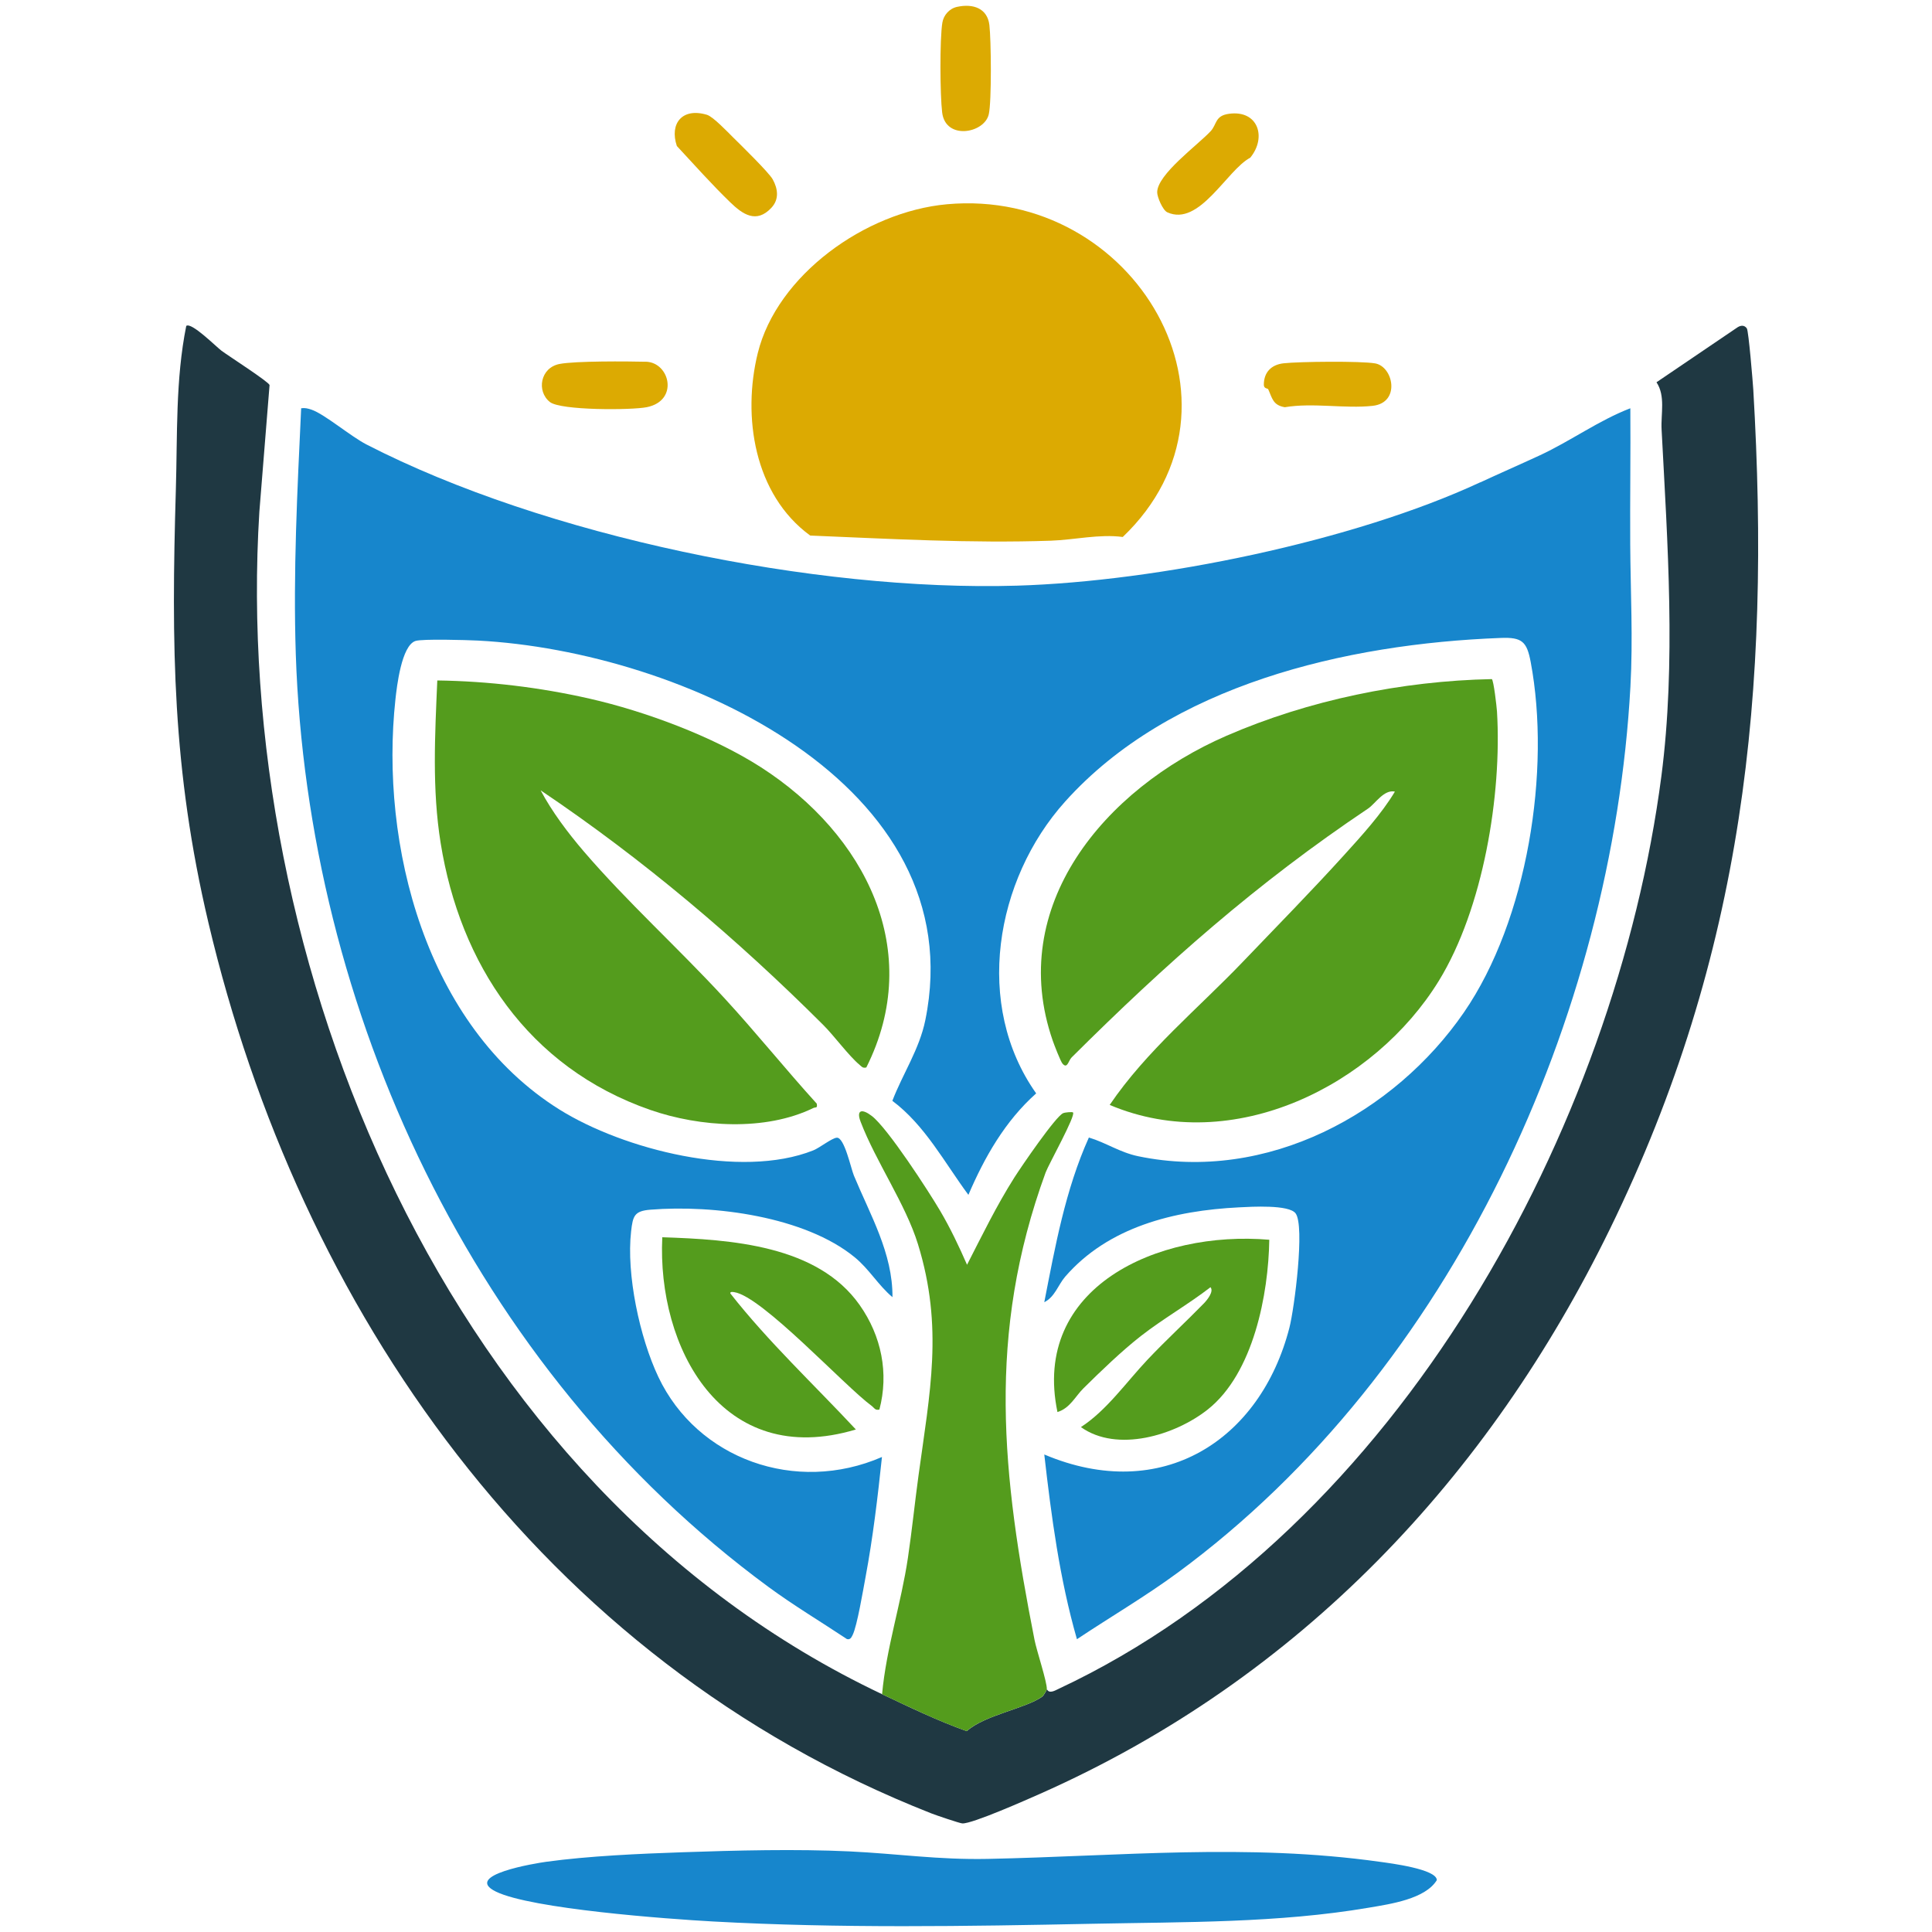
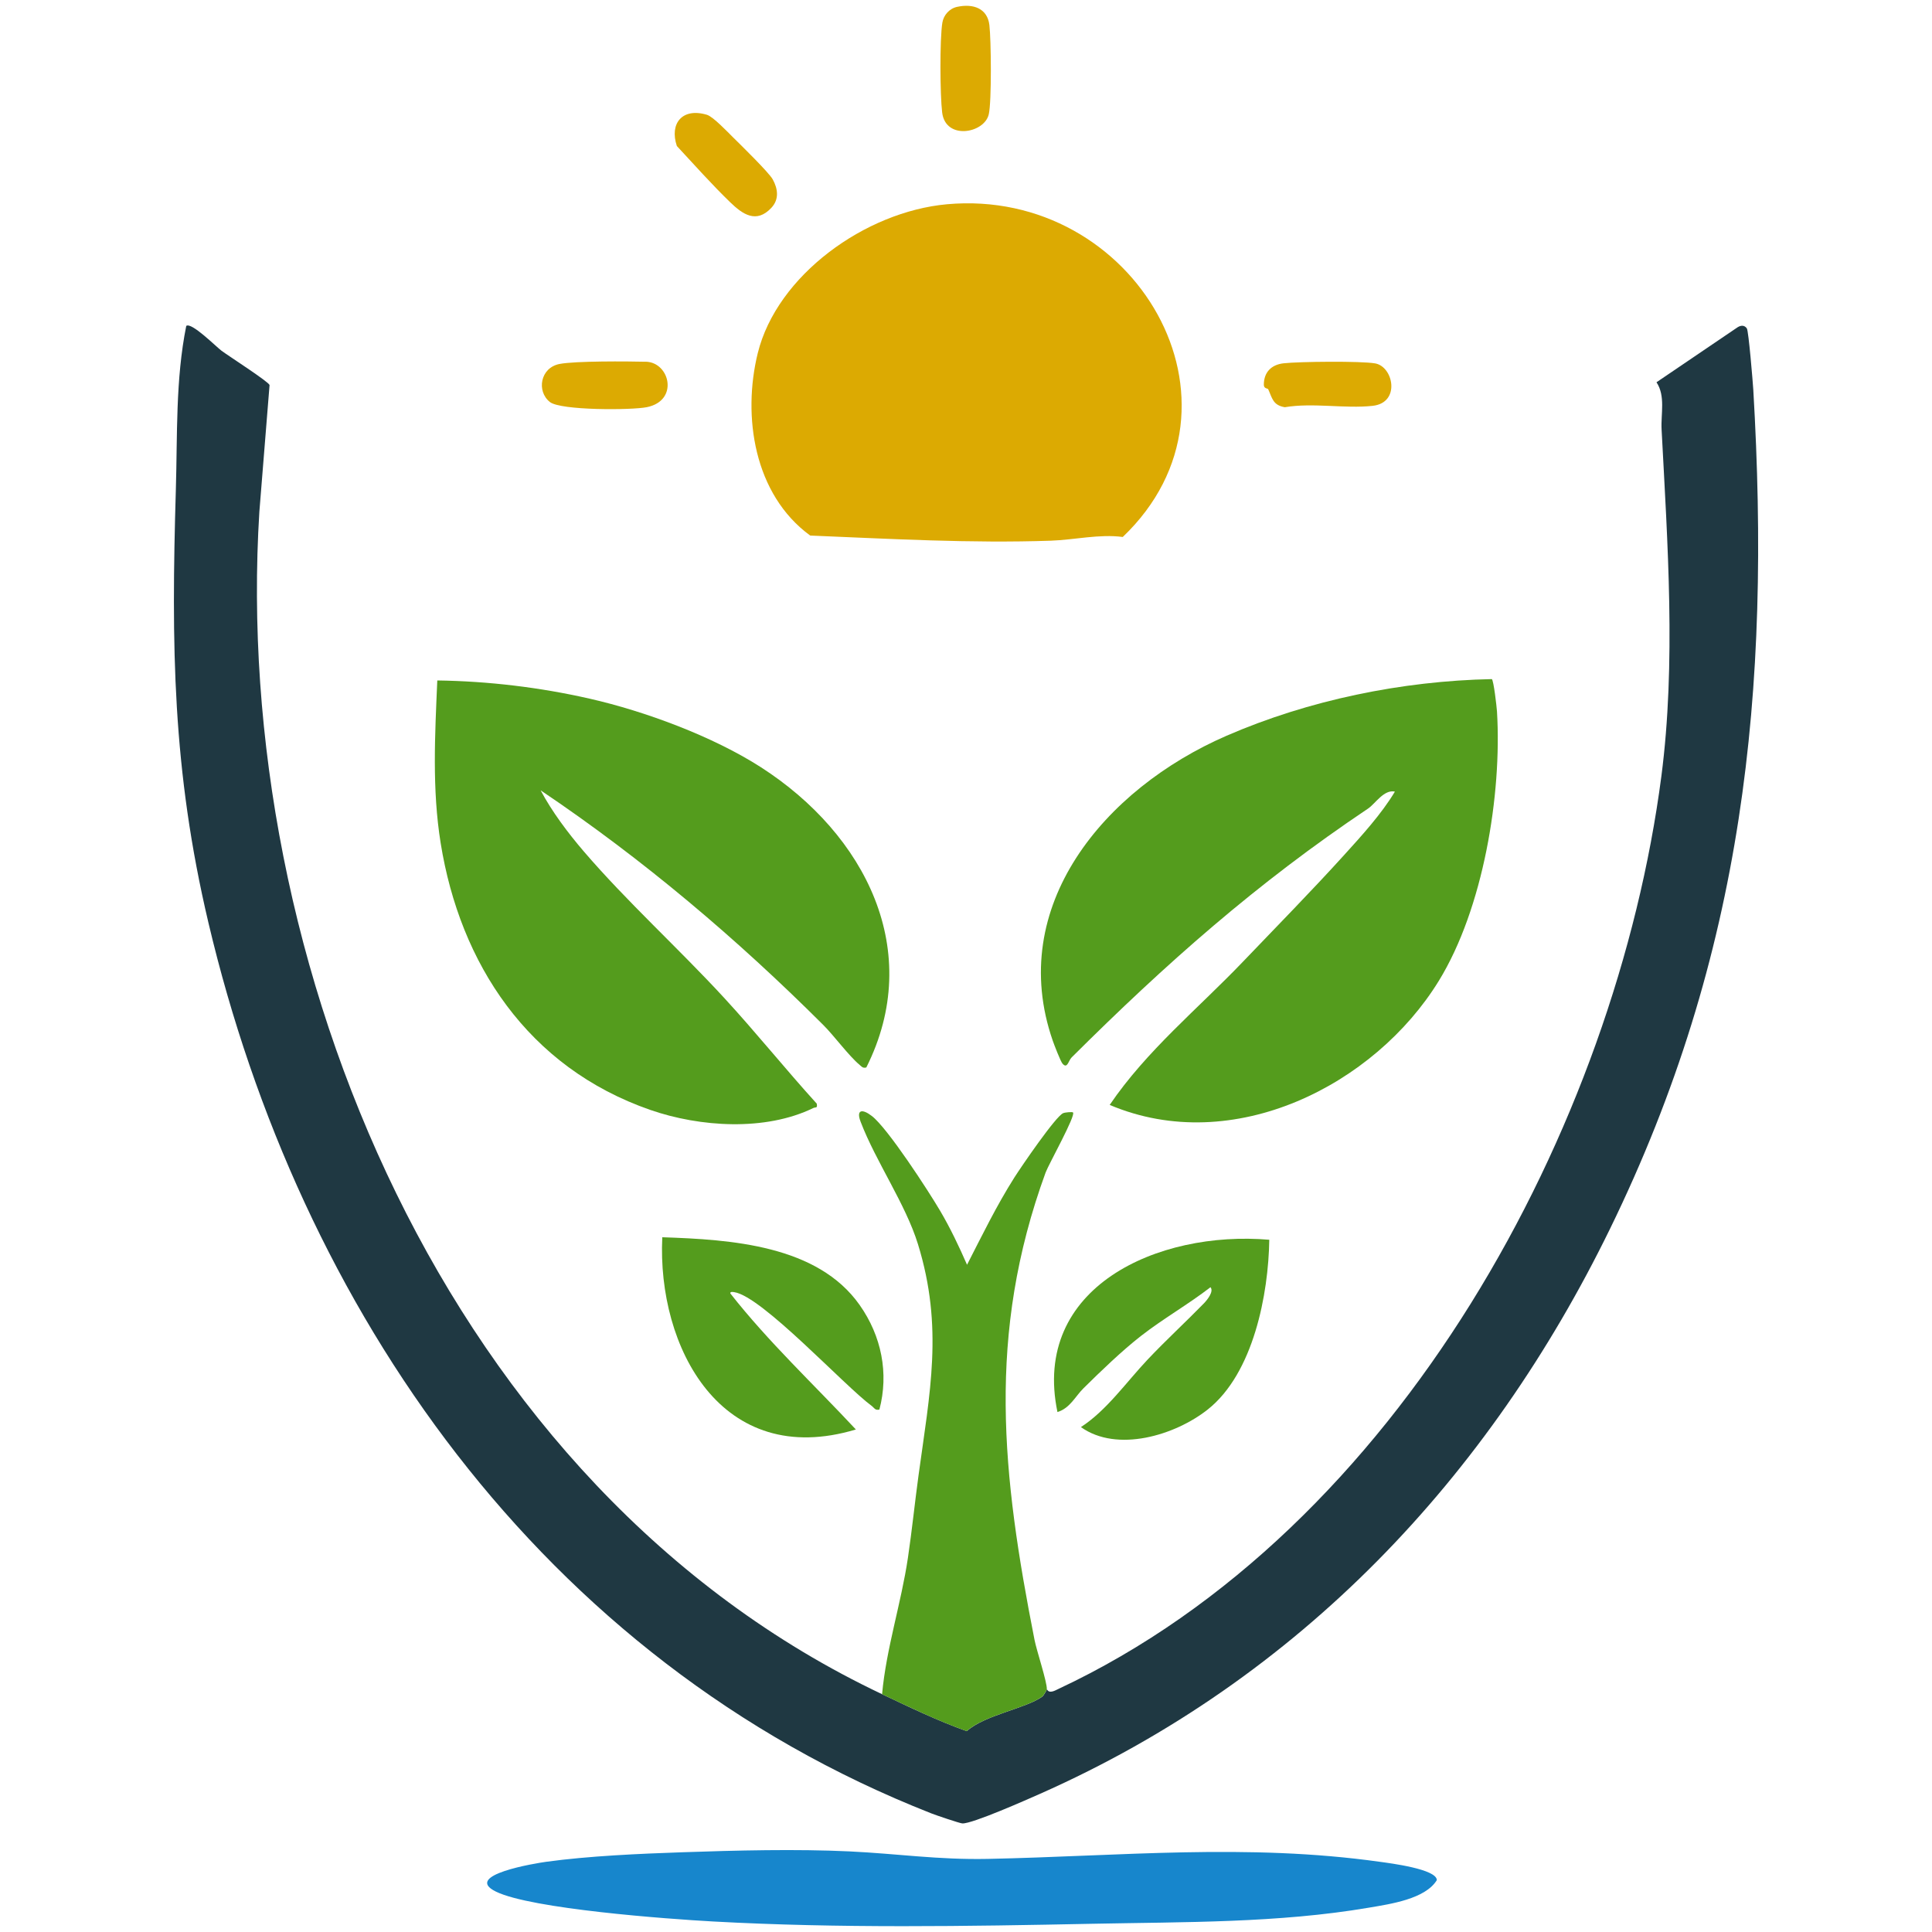
<svg xmlns="http://www.w3.org/2000/svg" id="Warstwa_1" baseProfile="tiny-ps" version="1.2" viewBox="0 0 500 500">
  <title>assurancethrive.com</title>
-   <path d="M383.12,124.83c4.73-2.2,10.18-4.58,15.36-6.98,8-3.71,15.25-9.04,23.45-12.19.09,11.74-.1,23.5-.03,35.24.08,12.3.74,24.42.05,36.83-4.68,85.07-45.78,176.8-117.22,229.32-8.33,6.13-17.39,11.42-26.02,17.18-4.48-15.6-6.62-31.74-8.45-47.81,30.46,12.89,55.97-3.74,63.44-32.82,1.28-4.98,4.04-26.3,1.6-29.58-1.71-2.31-11.47-1.72-14.6-1.56-16.96.84-33.88,5.09-45.03,17.94-1.8,2.08-2.68,5.27-5.41,6.61,2.82-14.42,5.44-29.07,11.54-42.62,4.51,1.36,7.99,3.85,12.8,4.85,33.34,6.92,66.31-11.15,84.27-37.24,16.49-23.97,22.53-62.73,17.27-90.68-.99-5.26-2.22-6.44-7.75-6.22-40.2,1.52-85.66,12.19-112.73,42.34-18.22,20.29-23.64,52.74-7.5,75.53-8.08,7.19-13.4,16.6-17.54,26.26-6.16-8.3-11.18-17.96-19.68-24.34,2.67-6.96,6.99-13.32,8.53-20.87,12.47-61.07-63.04-95.5-115.81-98.24-2.76-.14-14.33-.48-16.13.1-3.64,1.18-4.84,11.89-5.19,15.08-4.08,37.52,7.75,84.49,42.43,106.18,16.55,10.35,46.85,18.08,65.7,10.58,1.68-.67,4.77-3.17,6.08-3.28,1.98-.16,3.64,7.86,4.43,9.78,4.22,10.19,10.08,20.13,9.99,31.49-3.7-3.11-6.01-7.26-9.8-10.35-12.88-10.53-36.41-13.62-52.86-12.29-4.15.34-4.52,1.6-4.98,5.59-1.27,11.13,2.21,27.48,7.06,37.71,10.05,21.2,35.51,30.42,57.86,20.7-1.09,10.32-2.34,20.9-4.26,31.15-.6,3.17-2.16,12.59-3.33,14.91-.32.63-.61,1.3-1.48,1.06-6.78-4.51-13.81-8.71-20.37-13.54-76.6-56.36-119.21-149.72-122.26-241.31-.7-21.25.4-42.51,1.39-63.68.98-.15,1.75.05,2.67.36,3.4,1.16,10.1,6.89,14.25,9.02,46.09,23.71,115.99,38.08,168.3,36.53,36.45-1.09,87.12-11.5,119.93-26.75h0Z" fill="#1786cc" />
  <path d="M270.94,437.17c.59,1.27,2.13.32,2.97-.07,88.34-41.37,144.27-145.9,156.05-236.2,3.81-29.21,1.6-60.39.06-89.71-.22-4.14,1.05-8.68-1.32-12.26l21-14.24c.85-.53,1.77-.58,2.38.3.46.67,1.54,13.8,1.67,15.86,4.58,77.93-2.36,146.08-37.11,217.23-31.26,64.01-80.07,116.28-147.48,146.16-3.37,1.49-17.54,7.79-20.11,7.66-.65-.03-6.94-2.16-8.03-2.6-101.37-39.86-163.59-130.95-187.08-230.5-9.36-39.64-9.62-71.77-8.43-112.1.42-14.13-.11-28.45,2.69-42.35,1.32-1.07,7.74,5.39,9.15,6.44,1.78,1.32,12.19,8.01,12.41,8.86l-2.64,32.81c-7.22,115.95,47.98,252.42,161.17,306,7.2,3.41,14.35,6.86,21.9,9.56,4.69-4.21,15.14-5.81,19.55-8.93.33-.23,1.19-1.76,1.2-1.92h0Z" fill="#1f3842" />
  <path d="M224.21,276.26c-.95.21-1.11-.14-1.7-.63-2.92-2.45-6.59-7.52-9.45-10.37-22.36-22.32-46.66-42.91-73.14-60.72,2.88,5.45,7.06,11.02,11.18,15.82,11.08,12.92,24.49,25.06,36.23,37.8,8.25,8.95,15.87,18.46,24.05,27.47.22,1.28-.27.83-.89,1.12-12.42,6.07-29.37,4.94-42.15.51-31.8-11.02-49.29-37.98-54.29-69.02-2.26-14.05-1.48-28.01-.88-42.14,13.25.19,26.53,1.78,39.42,4.71,14.35,3.26,31.94,9.78,44.35,17.76,27.1,17.43,42.36,47.62,27.26,77.69h0Z" fill="#549c1d" />
  <path d="M287.19,285.95c9.53-14.05,22.86-24.9,34.56-37.14,8.66-9.05,17.64-18.18,26.05-27.46,4.6-5.07,9.75-10.72,13.2-16.48-2.83-.63-5.08,3.13-6.92,4.37-28.87,19.34-52.34,40.13-76.75,64.43-.83.82-1.1,3.11-2.38,1.56-.49-.59-2.13-4.82-2.5-5.9-12.07-34.77,13.3-65.14,44.96-78.91,21.24-9.23,45.4-14.2,68.67-14.67.48.32,1.26,7.15,1.34,8.41,1.3,21.51-3.56,50.99-15.06,69.69-16.55,26.94-53.18,45.65-85.18,32.1h0Z" fill="#549c1d" />
  <path d="M245.07,52.86c48.67-4.41,81.49,51.72,45.5,86.11-6.05-.81-12.55.75-18.59.96-20.76.71-41.59-.48-62.3-1.33-14.58-10.64-17.58-30.9-13.58-47.18,4.96-20.16,27.79-36.64,48.97-38.56h0Z" fill="#dcaa02" />
  <path d="M176.68,479.36c13.71-.48,29.53-.87,43.16-.22,12.58.6,22.86,2.2,35.83,1.94,34.21-.7,67.07-4.08,101.49.76,2.59.36,14.69,1.88,14.69,4.74-3.01,4.9-12.02,6.18-17.62,7.13-23.4,3.99-47.81,3.68-71.48,4.16-32.66.66-65.57,1.2-98.18-.59-11.84-.65-47.04-3.24-56.22-7.73-8.75-4.28,10.33-7.35,13.01-7.72,10.93-1.51,24.2-2.09,35.32-2.47h0Z" fill="#1786cc" />
  <path d="M228.28,438.46c1.08-11.85,4.96-23.59,6.69-35.3,1.05-7.08,1.8-14.44,2.74-21.3,2.93-21.49,6.5-38.34-.14-59.86-3.2-10.39-10.91-21.38-14.85-31.71-1.19-3.13.41-3.4,2.9-1.48,4.1,3.13,14.67,19.42,17.66,24.5,2.65,4.49,4.92,9.27,6.99,14.01,3.91-7.63,7.63-15.29,12.24-22.57,1.7-2.68,10.7-15.88,12.65-16.67.53-.21,2.32-.37,2.53-.18.81.71-6.32,13.47-7.08,15.53-15.35,42.04-11.27,78.29-2.88,120.95.54,2.77,3.28,10.99,3.19,12.79,0,.16-.87,1.69-1.2,1.92-4.41,3.13-14.85,4.72-19.55,8.93-7.56-2.7-14.69-6.15-21.9-9.56h0Z" fill="#549c1d" />
  <path d="M227.6,364.79c-1.17.29-1.35-.47-2.03-.96-7.07-5.2-28.32-28.33-35.54-29.42-.4-.06-1.12-.17-1.02.33,9.86,12.56,21.59,23.52,32.49,35.21-34.84,10.48-51.48-21.38-50.1-49.75,17.81.59,40.15,2.05,51.06,17.51,5.68,8.05,7.6,17.69,5.13,27.08h0Z" fill="#549c1d" />
  <path d="M328.49,320.85c-.21,14-4.06,34.53-15.93,43.93-8.44,6.68-23.45,11.24-32.82,4.55,6.64-4.28,11.78-11.67,17.26-17.47,4.7-4.98,9.86-9.72,14.56-14.54.79-.81,2.67-3.07,1.71-4.19-5.76,4.46-12.22,8.12-17.96,12.59-5.02,3.92-10.37,9.09-14.9,13.56-2.13,2.1-3.47,5.14-6.74,6.16-6.74-32.27,25.89-47.07,54.84-44.59h0Z" fill="#549c1d" />
  <path d="M247.72,1.77c4.16-.9,7.81.4,8.33,4.69.46,3.77.61,19.86-.16,23.14-1.15,4.92-11.18,6.75-12.06-.49-.55-4.48-.65-18.95.05-23.24.32-1.94,1.79-3.66,3.83-4.1h0Z" fill="#dcaa02" />
  <path d="M199.64,53.77c-3.9,4.19-7.47,1.67-10.64-1.4-4.77-4.61-9.32-9.73-13.83-14.58-1.95-5.8,1.37-10.01,7.79-8.08,1.6.48,5.35,4.45,6.75,5.83,2.01,1.98,9.3,9.11,10.27,10.88,1.35,2.45,1.71,5.16-.35,7.36h0Z" fill="#dcaa02" />
-   <path d="M323.53,40.83c-6.06,3.24-13.13,17.91-21.44,14.11-1.17-.54-2.61-3.92-2.61-5.17,0-4.63,10.45-12.19,13.82-15.8,1.68-1.8,1.08-4.02,4.76-4.52,7.58-1.04,9.82,6.15,5.48,11.39h0Z" fill="#dcaa02" />
  <path d="M167.14,93.61c6.21.15,8.64,10.09.24,11.77-3.95.79-22.28.87-25.07-1.34-3.51-2.79-2.49-8.89,2.51-9.85,4.12-.79,17.49-.69,22.32-.57h0Z" fill="#dcaa02" />
  <path d="M328.21,100.73c-.12-.25-1.14-.09-1.13-1.17,0-3.17,1.89-5.18,5.12-5.54,4.04-.45,20.05-.62,23.7.03,4.71.84,6.62,10.17-.65,10.98-7.15.79-15.45-.87-22.74.36-3.11-.52-3.26-2.38-4.3-4.65h0Z" fill="#dcaa02" />
</svg>